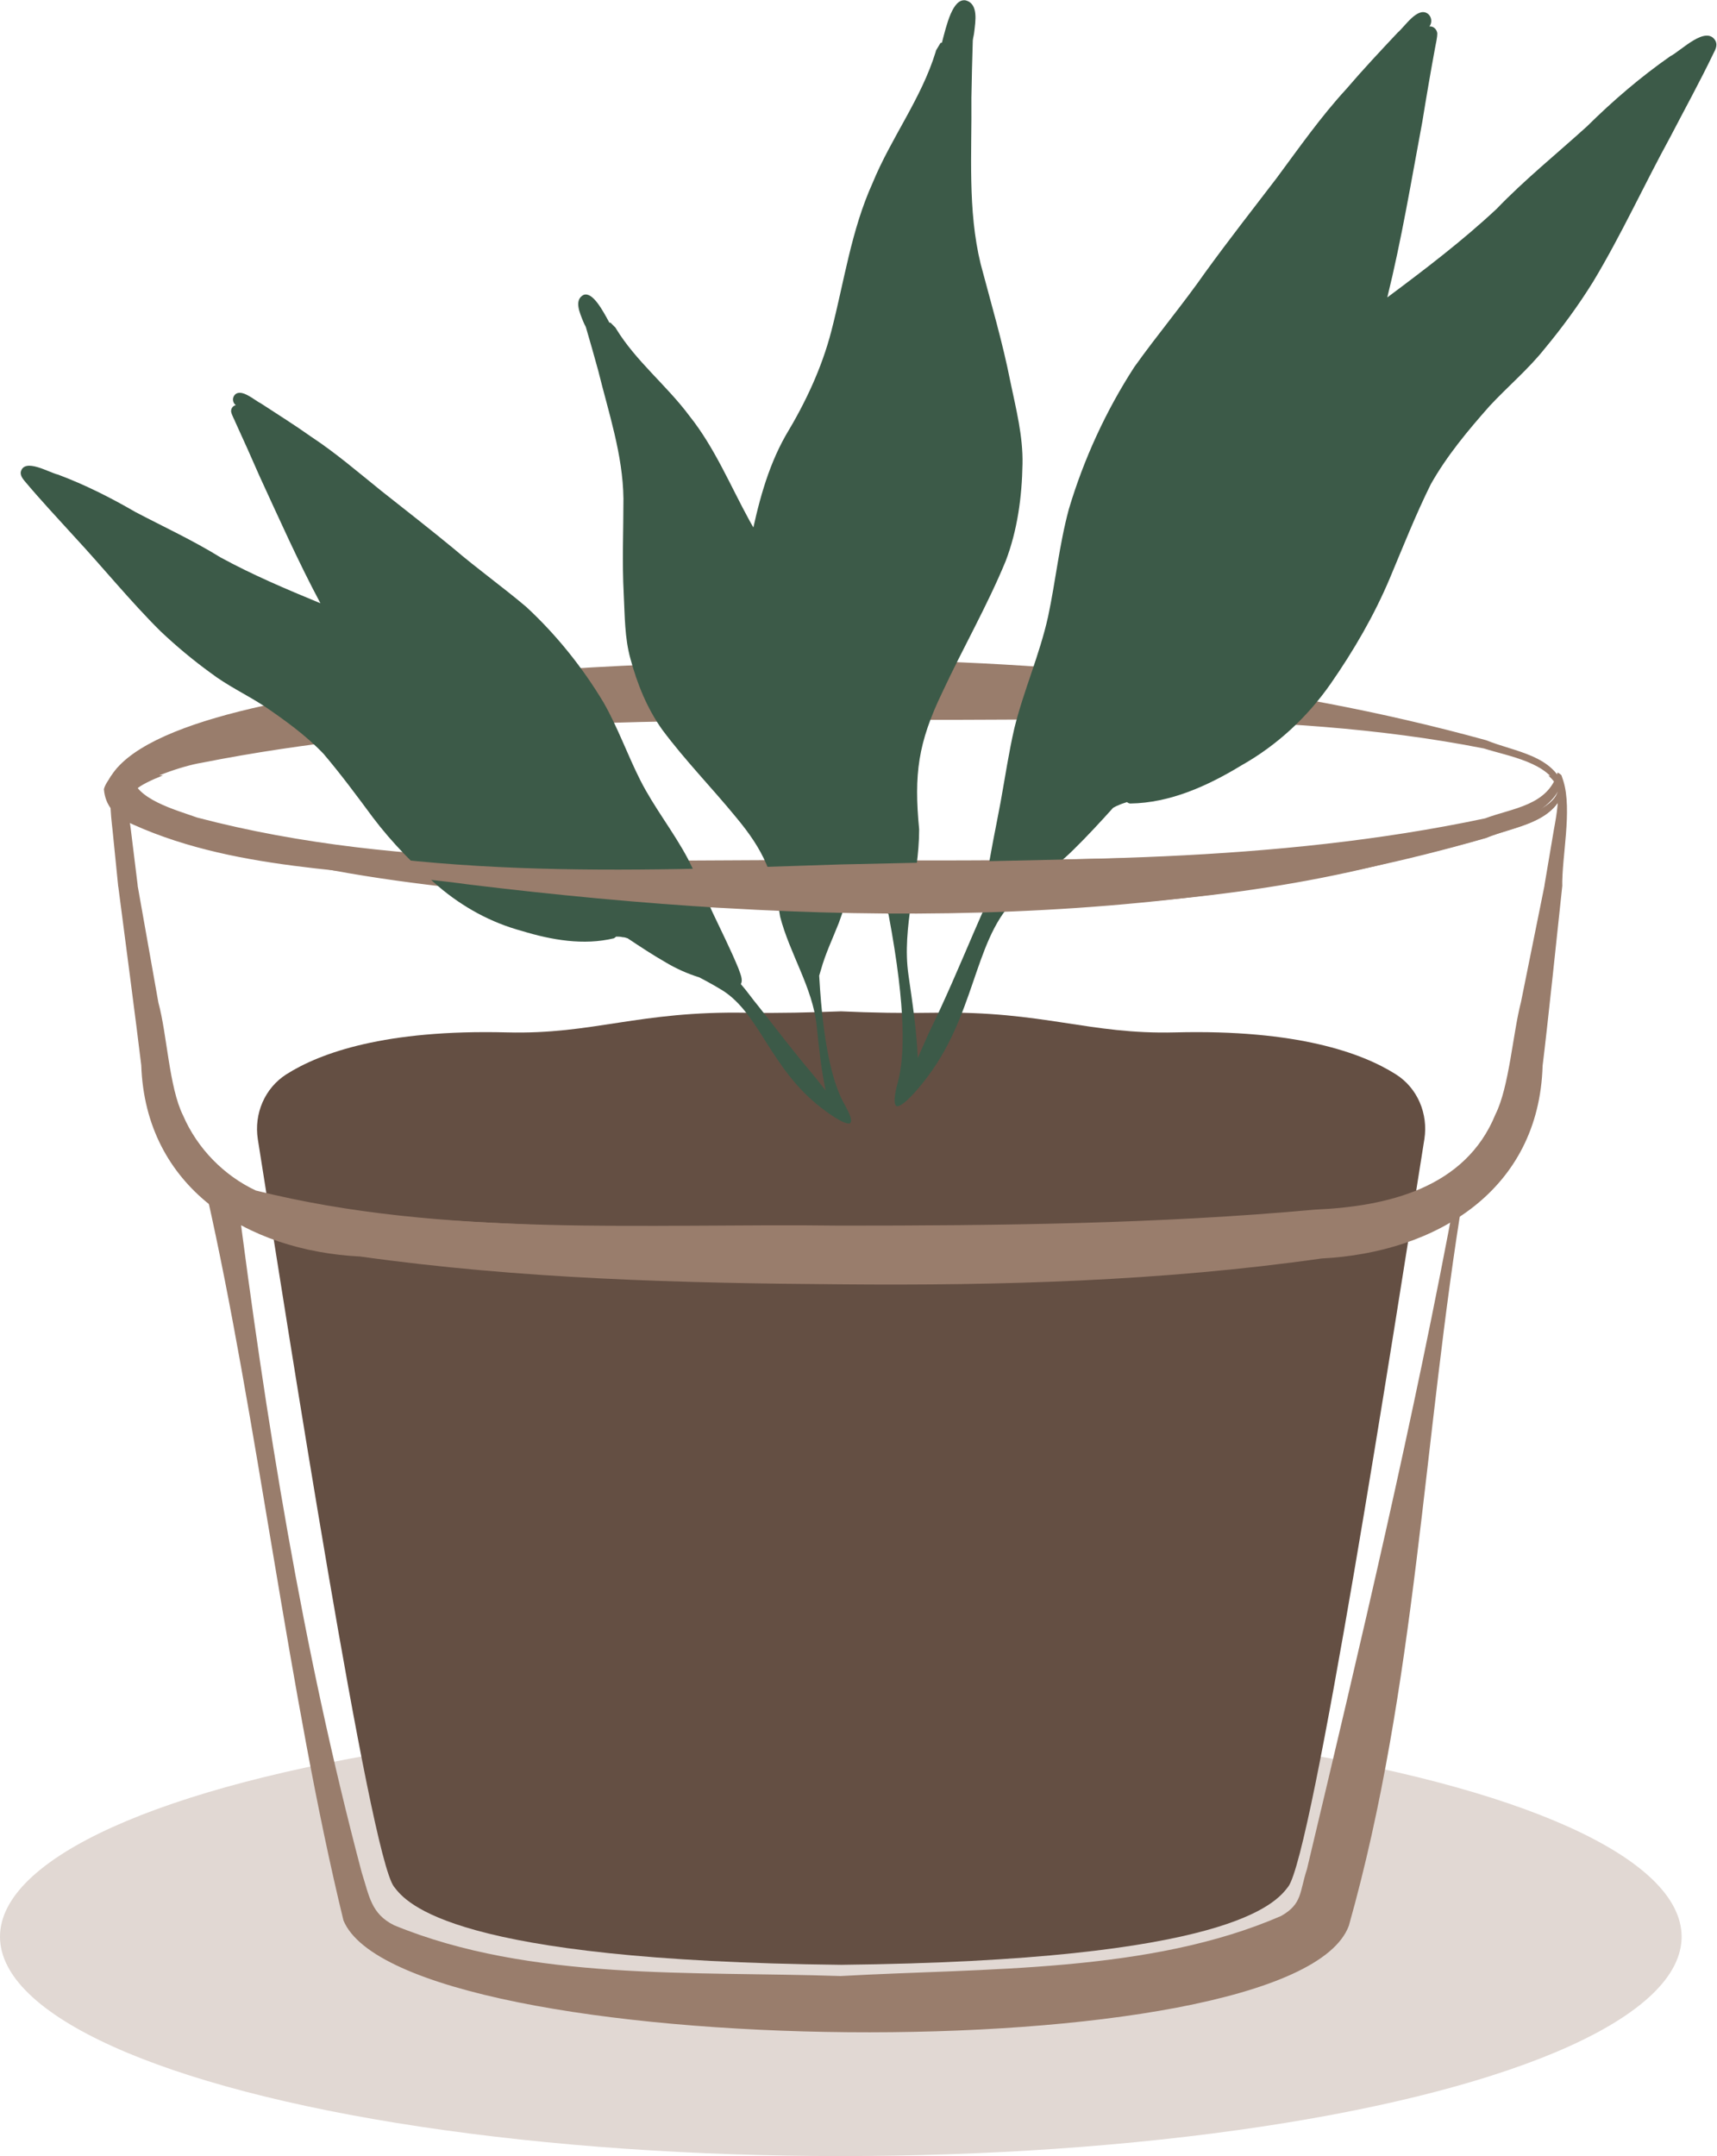
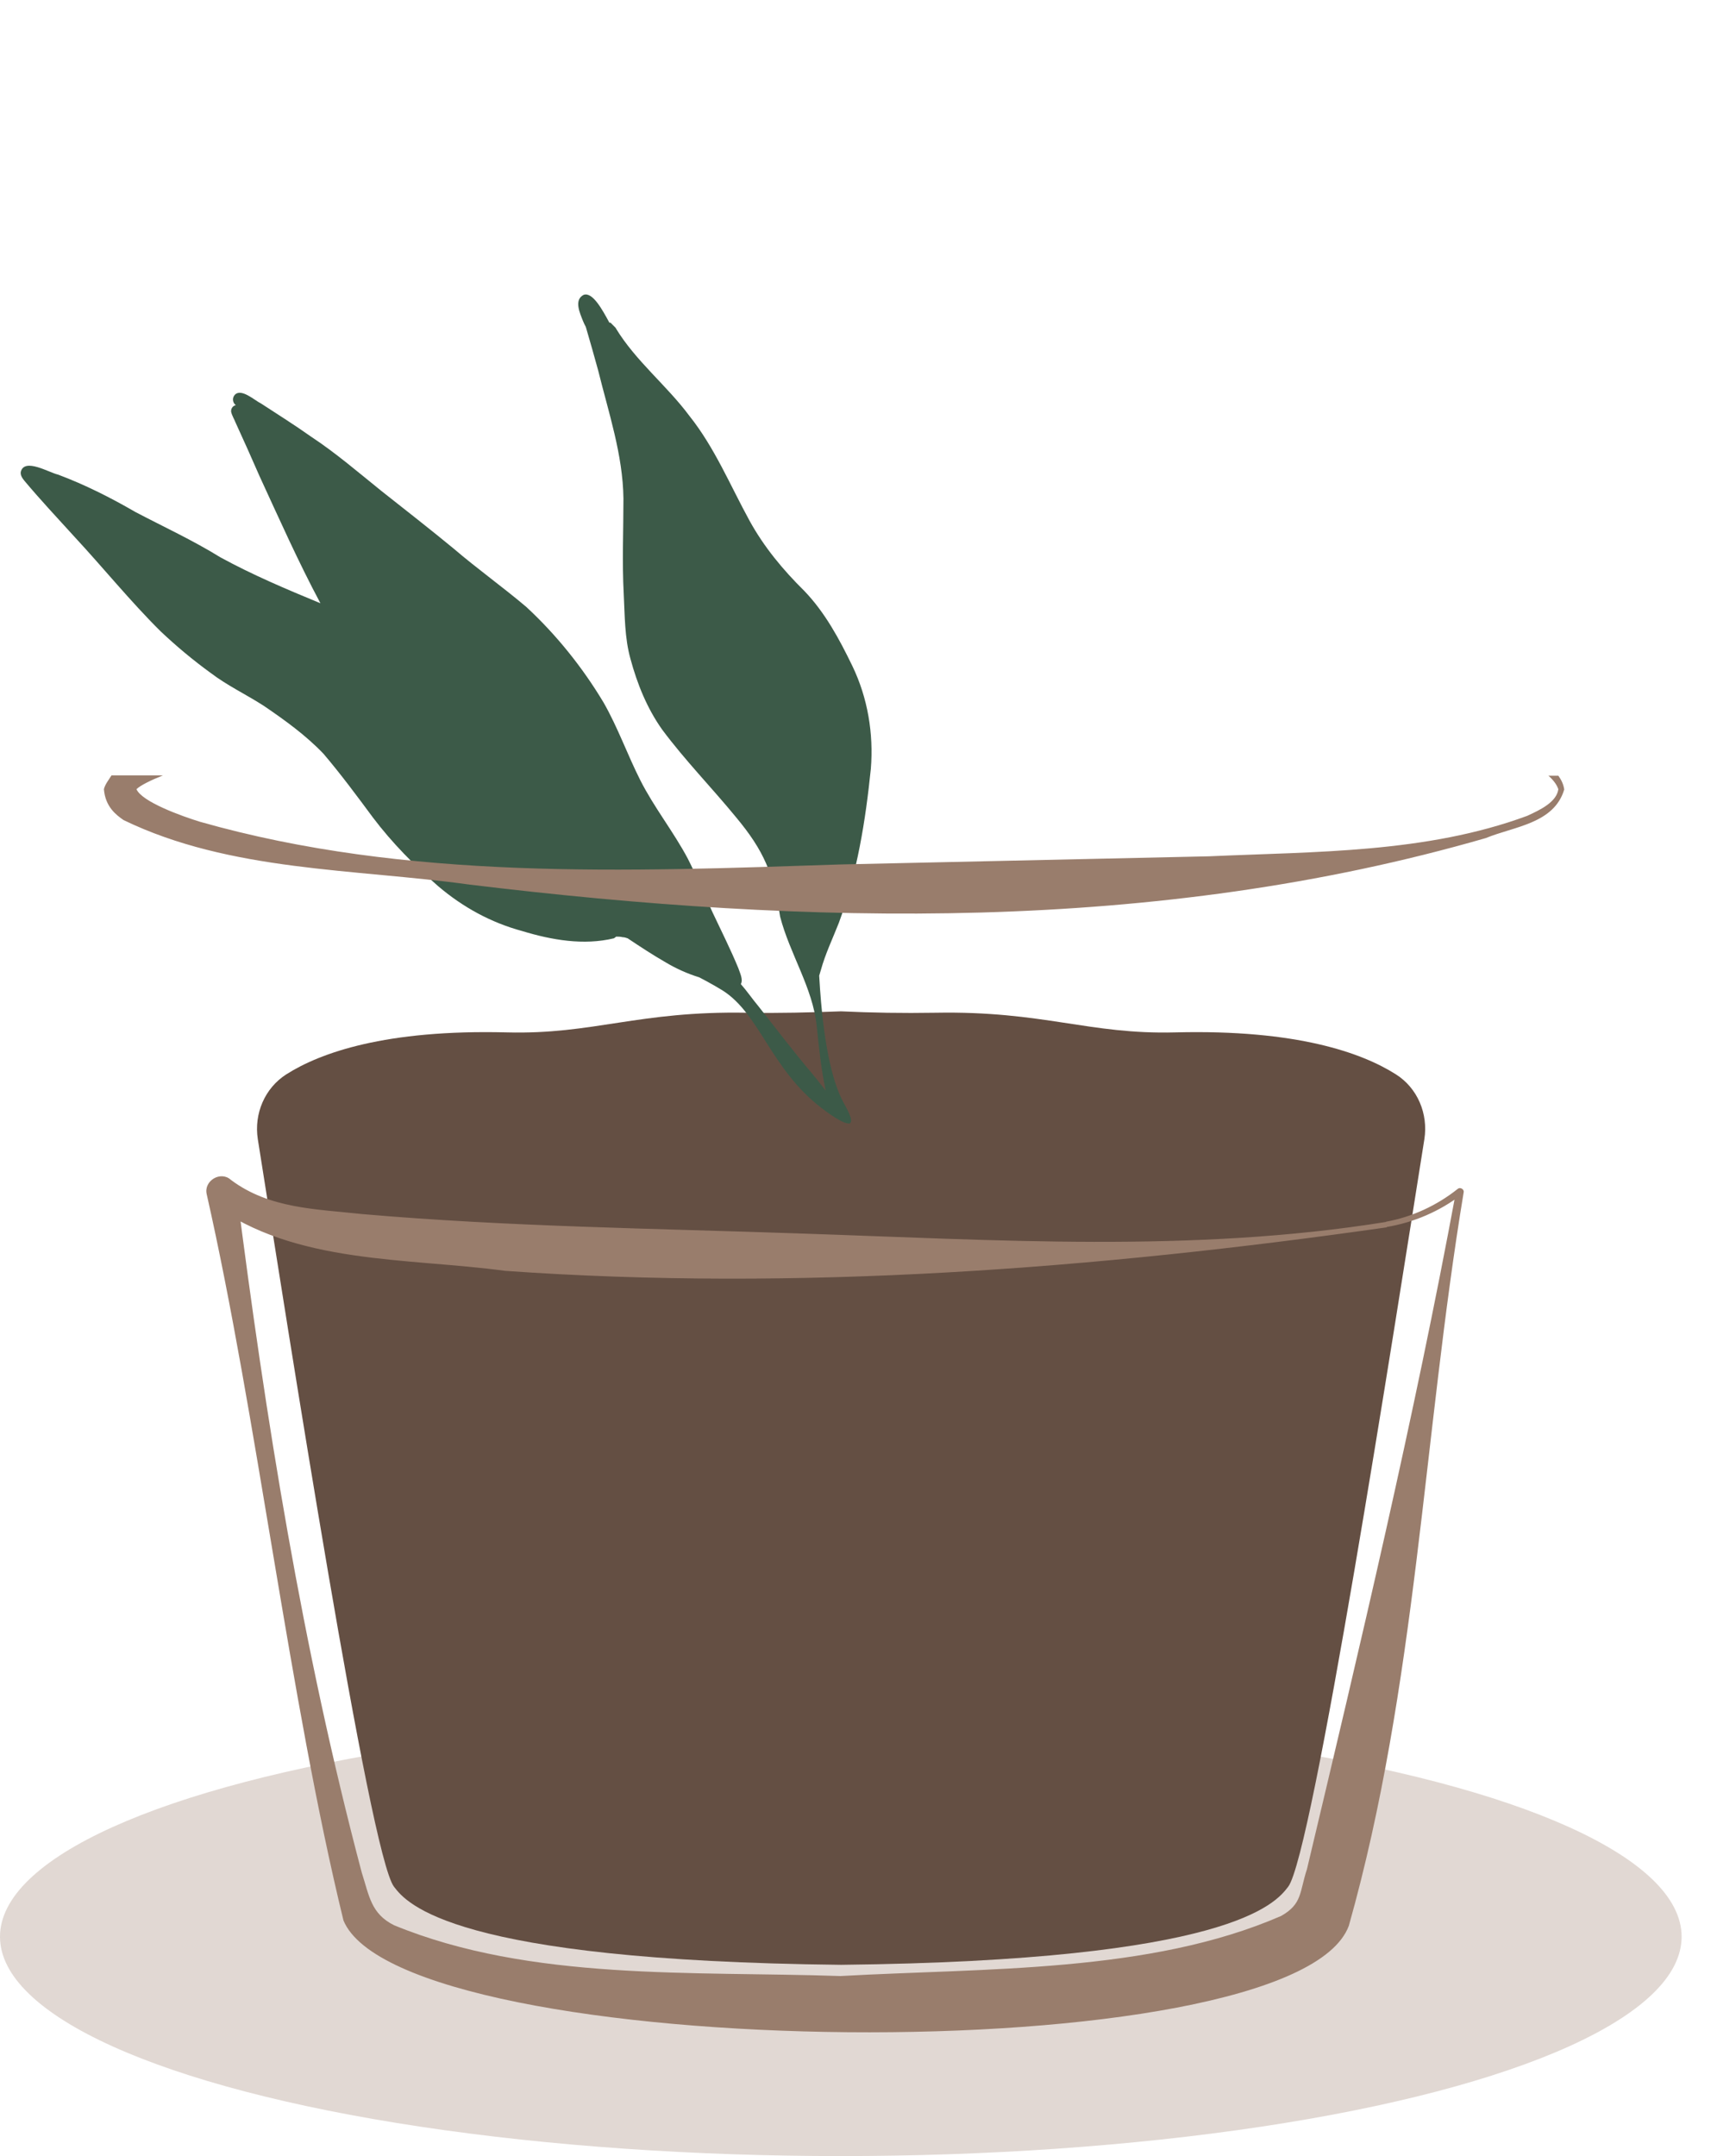
<svg xmlns="http://www.w3.org/2000/svg" id="Layer_2" viewBox="0 0 61.14 76.77">
  <defs>
    <style>
      .cls-1 {
        fill: #644f43;
      }

      .cls-2, .cls-3 {
        fill: #997d6c;
      }

      .cls-3 {
        opacity: .3;
      }

      .cls-4 {
        fill: #3c5a48;
      }
    </style>
  </defs>
  <g id="houseplants">
    <g>
      <ellipse class="cls-3" cx="29.94" cy="68.96" rx="29.94" ry="7.81" />
      <path class="cls-1" d="M49.7,38.25c-1.2-.76-3.52-1.6-7.85-1.49-3.08.08-4.69-.77-8.54-.7-1.16.02-2.29,0-3.36-.05-1.07.04-2.2.07-3.36.05-3.86-.07-5.46.78-8.54.7-4.33-.11-6.65.73-7.85,1.49-.77.49-1.16,1.4-1.02,2.31,1.07,6.72,3.98,25.49,4.85,26.62.45.59,2.07,2.63,15.92,2.78,13.86-.15,15.47-2.19,15.92-2.78.87-1.13,3.78-19.9,4.85-26.62.14-.9-.24-1.82-1.02-2.31Z" />
-       <path class="cls-2" d="M55.51,27.71c.15-.02.07.03.08.13-.08.53-.58.89-.99,1.17-9.77,4.08-20.91,3.39-31.31,3.27-6.05-.59-12.39-.81-18.05-3.19-.45-.29-1.17-.62-1.16-1.51,0,0,.6.14.6.14-.19.54-.11,1.18-.02,1.83l.24,1.95c.03.21-.14.4-.35.4,0,0,.35-.37.35-.37,0,0,.74,4.17.74,4.17.31,1.13.38,3.02.88,4.02.51,1.18,1.46,2.14,2.59,2.67,6.72,1.68,13.88,1.16,20.82,1.25,5.66,0,11.31-.06,16.9-.57,2.56-.11,5.35-.76,6.42-3.39.49-.97.62-2.89.91-4,0,0,.84-4.16.84-4.16l.31.33c-.19,0-.34-.16-.31-.35,0,0,.33-1.95.33-1.95.11-.6.22-1.2.09-1.8,0,0-.01-.06-.01-.06,0,.01.08.05.1,0h0ZM55.47,27.51s.14.07.14.12l.02.06s.04.12.04.12c.32,1.04-.06,2.7-.04,3.76,0,0-.31-.35-.31-.35.18,0,.33.15.31.33-.15,1.42-.53,5.03-.7,6.4-.13,4.42-3.77,6.65-7.87,6.86-5.7.81-11.43.97-17.12.92-5.69-.04-11.42-.19-17.11-.99-4.05-.2-7.65-2.45-7.8-6.81-.16-1.35-.64-4.99-.82-6.38-.03-.21.15-.39.35-.38,0,0-.35.4-.35.4,0,0-.2-1.99-.2-1.99-.07-.65-.17-1.39.1-2.12.06-.16.23-.25.4-.19.15.05.23.21.2.35.08.83,1.56,1.22,2.31,1.49,7.45,1.96,15.28,1.46,22.93,1.52,7.66.02,15.42.1,22.93-1.49.98-.37,2.25-.45,2.59-1.65h0Z" />
      <path class="cls-2" d="M49.39,43.7c-10.38,1.48-20.94,2.29-31.41,1.55-3.46-.47-7.49-.22-10.42-2.39,0,0,.86-.51.86-.51,1.04,8.18,2.35,16.36,4.46,24.32.27.84.33,1.47,1.15,1.88,4.86,2,10.66,1.63,15.9,1.81,5.15-.29,11-.1,15.69-2.14.76-.43.65-.85.92-1.67,1.9-7.99,3.81-16.04,5.31-24.14,0,0,.2.12.2.12-.78.6-1.71,1-2.68,1.16h0ZM49.36,43.5c.93-.17,1.81-.58,2.55-1.17.08-.07.23.01.21.12-1.44,8.68-1.68,17.58-4.09,26.12-1.96,5.29-33.7,4.88-35.8-.19-1.93-7.91-3.08-17.95-4.87-25.86-.11-.48.5-.84.86-.51,1.37,1.03,3.04,1.04,4.69,1.22,5.18.45,10.38.51,15.58.69,6.96.23,13.97.7,20.86-.41h0Z" />
-       <path class="cls-2" d="M55.7,28.1c-.35,1.21-1.8,1.32-2.78,1.73-11.76,3.35-24.14,3.07-36.17,1.65-4.1-.57-8.53-.46-12.32-2.31-.25-.18-.63-.46-.68-1.07,1.11-4.34,21.77-4.55,26.2-4.62,7.72.05,15.51.82,22.98,2.88.99.41,2.42.52,2.78,1.74h0ZM55.5,28.1c-.32-.95-1.78-1.17-2.66-1.45-7.51-1.48-15.28-.89-22.9-1.05-7.59.1-15.29.08-22.76,1.56-.69.11-2.07.59-2.36.94.19.47,1.62.97,2.29,1.18,7.39,2.08,15.22,1.78,22.82,1.55,0,0,13.12-.3,13.12-.3,3.79-.19,7.73-.14,11.33-1.48.46-.21,1.05-.49,1.11-.96h0Z" />
-       <path class="cls-4" d="M31.93,39.39c-.17-.09,0-.71.05-.89.22-.85.31-2.48-.34-5.94-.04-.07-.09-.15-.13-.23-.38-.66-.88-1.25-1.32-1.87-1.36-1.96-2.32-4.18-3.14-6.41-.51-1.51-.66-3.15-.34-4.72.27-1.32.6-2.65,1.27-3.83.7-1.16,1.28-2.39,1.62-3.7.46-1.77.71-3.6,1.47-5.28.66-1.61,1.74-3.01,2.25-4.68,0-.02.01-.04.02-.06.05-.08.1-.17.15-.25.02,0,.03-.01.05-.01.17-.65.38-1.56.83-1.51.49.11.36.77.32,1.14-.01.1-.04.19-.05.29-.02.68-.04,1.37-.05,2.05.02,1.97-.14,3.98.33,5.91.37,1.4.78,2.78,1.06,4.2.2.96.45,1.93.43,2.92-.02,1.17-.18,2.36-.6,3.46-.66,1.6-1.53,3.11-2.26,4.68-.86,1.79-1.01,2.91-.82,4.87,0,1.74-.63,3.49-.38,5.19.14.98.29,1.96.33,2.95.13-.29.26-.59.39-.88.58-1.18,1.09-2.39,1.61-3.6.17-.38.33-.78.52-1.15-.17-.17-.09-.5-.07-.73.13-.92.33-1.83.5-2.75.16-.88.29-1.76.49-2.63.33-1.34.9-2.62,1.2-3.97.27-1.27.4-2.57.74-3.83.53-1.78,1.32-3.5,2.33-5.06.82-1.15,1.73-2.23,2.54-3.39.82-1.13,1.68-2.23,2.53-3.34.8-1.08,1.57-2.18,2.48-3.17.59-.69,1.21-1.35,1.83-2.01.25-.21.7-.92,1.06-.68.15.1.18.32.07.46,0,0,.01,0,.02,0,.14,0,.24.11.26.24,0,.18-.05.35-.08.53-.16.87-.31,1.74-.45,2.61-.39,2.09-.74,4.2-1.25,6.27,1.34-1,2.67-2.01,3.89-3.15,1.01-1.05,2.14-1.96,3.22-2.94.92-.91,1.91-1.76,2.97-2.5.38-.19,1.28-1.13,1.61-.54.07.15,0,.3-.07.43-.49,1.02-1.03,2-1.55,3-.93,1.7-1.74,3.48-2.74,5.14-.52.84-1.1,1.63-1.73,2.39-.59.74-1.32,1.35-1.96,2.04-.77.87-1.52,1.77-2.09,2.78-.54,1.09-.99,2.23-1.46,3.35-.56,1.33-1.29,2.58-2.11,3.76-.83,1.19-1.91,2.19-3.17,2.9-1.2.73-2.54,1.34-3.96,1.36-.04,0-.08-.02-.12-.05-.09.03-.19.06-.28.1-.07.03-.14.06-.21.1-.46.51-.92,1.01-1.41,1.49-.39.39-.83.74-1.3,1.03,0,0-.45.4-.87.83-1.4,1.47-1.34,4.12-3.17,6.41-.14.18-.78.97-.99.86Z" />
      <path class="cls-4" d="M30.28,39.98c.11-.11-.15-.54-.21-.66-.37-.65-.75-1.92-.9-4.58.02-.07.04-.13.06-.2.16-.58.42-1.12.64-1.68.65-1.76.95-3.63,1.14-5.49.1-1.25-.11-2.52-.66-3.66-.46-.95-.97-1.9-1.71-2.67-.76-.75-1.44-1.57-1.95-2.5-.69-1.26-1.24-2.6-2.14-3.73-.81-1.09-1.91-1.95-2.62-3.12,0-.01-.02-.03-.03-.04-.05-.05-.11-.11-.16-.16-.01,0-.03,0-.04,0-.25-.46-.6-1.11-.92-.99-.35.18-.13.65-.02.93.03.07.06.14.1.21.15.52.3,1.03.44,1.55.37,1.5.88,3,.9,4.56,0,1.13-.05,2.27.01,3.4.04.77.03,1.56.24,2.31.24.89.59,1.76,1.13,2.52.81,1.09,1.77,2.07,2.63,3.12,1,1.2,1.33,2.01,1.57,3.54.34,1.32,1.16,2.53,1.3,3.88.08.77.16,1.55.32,2.31-.16-.2-.31-.4-.47-.59-.67-.79-1.29-1.61-1.93-2.42-.21-.25-.4-.53-.62-.78.09-.16-.03-.39-.09-.57-.28-.68-.61-1.33-.92-1.99-.29-.64-.56-1.28-.88-1.91-.51-.96-1.2-1.82-1.69-2.79-.46-.91-.8-1.88-1.31-2.77-.75-1.25-1.68-2.41-2.75-3.4-.85-.72-1.75-1.36-2.59-2.08-.85-.7-1.71-1.37-2.57-2.05-.82-.66-1.62-1.35-2.5-1.93-.58-.41-1.18-.79-1.78-1.18-.23-.11-.71-.56-.94-.31-.1.11-.08.28.04.37,0,0-.01,0-.02,0-.1.03-.16.13-.15.23.03.14.11.26.16.39.29.63.57,1.26.85,1.9.7,1.52,1.38,3.05,2.17,4.53-1.21-.5-2.42-1.01-3.57-1.64-.97-.6-2.01-1.08-3.02-1.61-.88-.51-1.79-.97-2.75-1.33-.32-.07-1.2-.61-1.33-.1-.02.13.06.23.13.32.57.68,1.17,1.32,1.77,1.98,1.04,1.12,2,2.31,3.08,3.38.56.53,1.16,1.03,1.78,1.48.59.45,1.27.77,1.89,1.17.75.51,1.5,1.05,2.13,1.71.62.73,1.19,1.5,1.76,2.27.68.9,1.48,1.71,2.33,2.45.87.74,1.87,1.29,2.98,1.59,1.05.32,2.19.52,3.27.26.03-.02.06-.04.08-.06.08,0,.15,0,.23.02.06,0,.12.02.18.04.45.3.89.59,1.36.86.37.22.77.4,1.19.53,0,0,.43.22.82.46,1.34.84,1.71,2.79,3.53,4.19.09.07.88.68,1.04.53Z" />
      <path class="cls-2" d="M55.13,27.61c.15.14.29.29.36.49-.06.46-.65.74-1.11.95-3.6,1.33-7.54,1.27-11.33,1.44,0,0-13.11.29-13.12.29-7.6.25-15.43.58-22.81-1.52-.65-.2-2.07-.71-2.26-1.16.13-.13.51-.32.94-.49h-1.83c-.1.16-.23.32-.27.49.05.63.44.92.7,1.1,3.8,1.84,8.23,1.73,12.34,2.3,12.04,1.46,24.41,1.74,36.17-1.66.99-.41,2.43-.51,2.79-1.73-.03-.2-.11-.35-.21-.49h-.36Z" />
    </g>
  </g>
</svg>